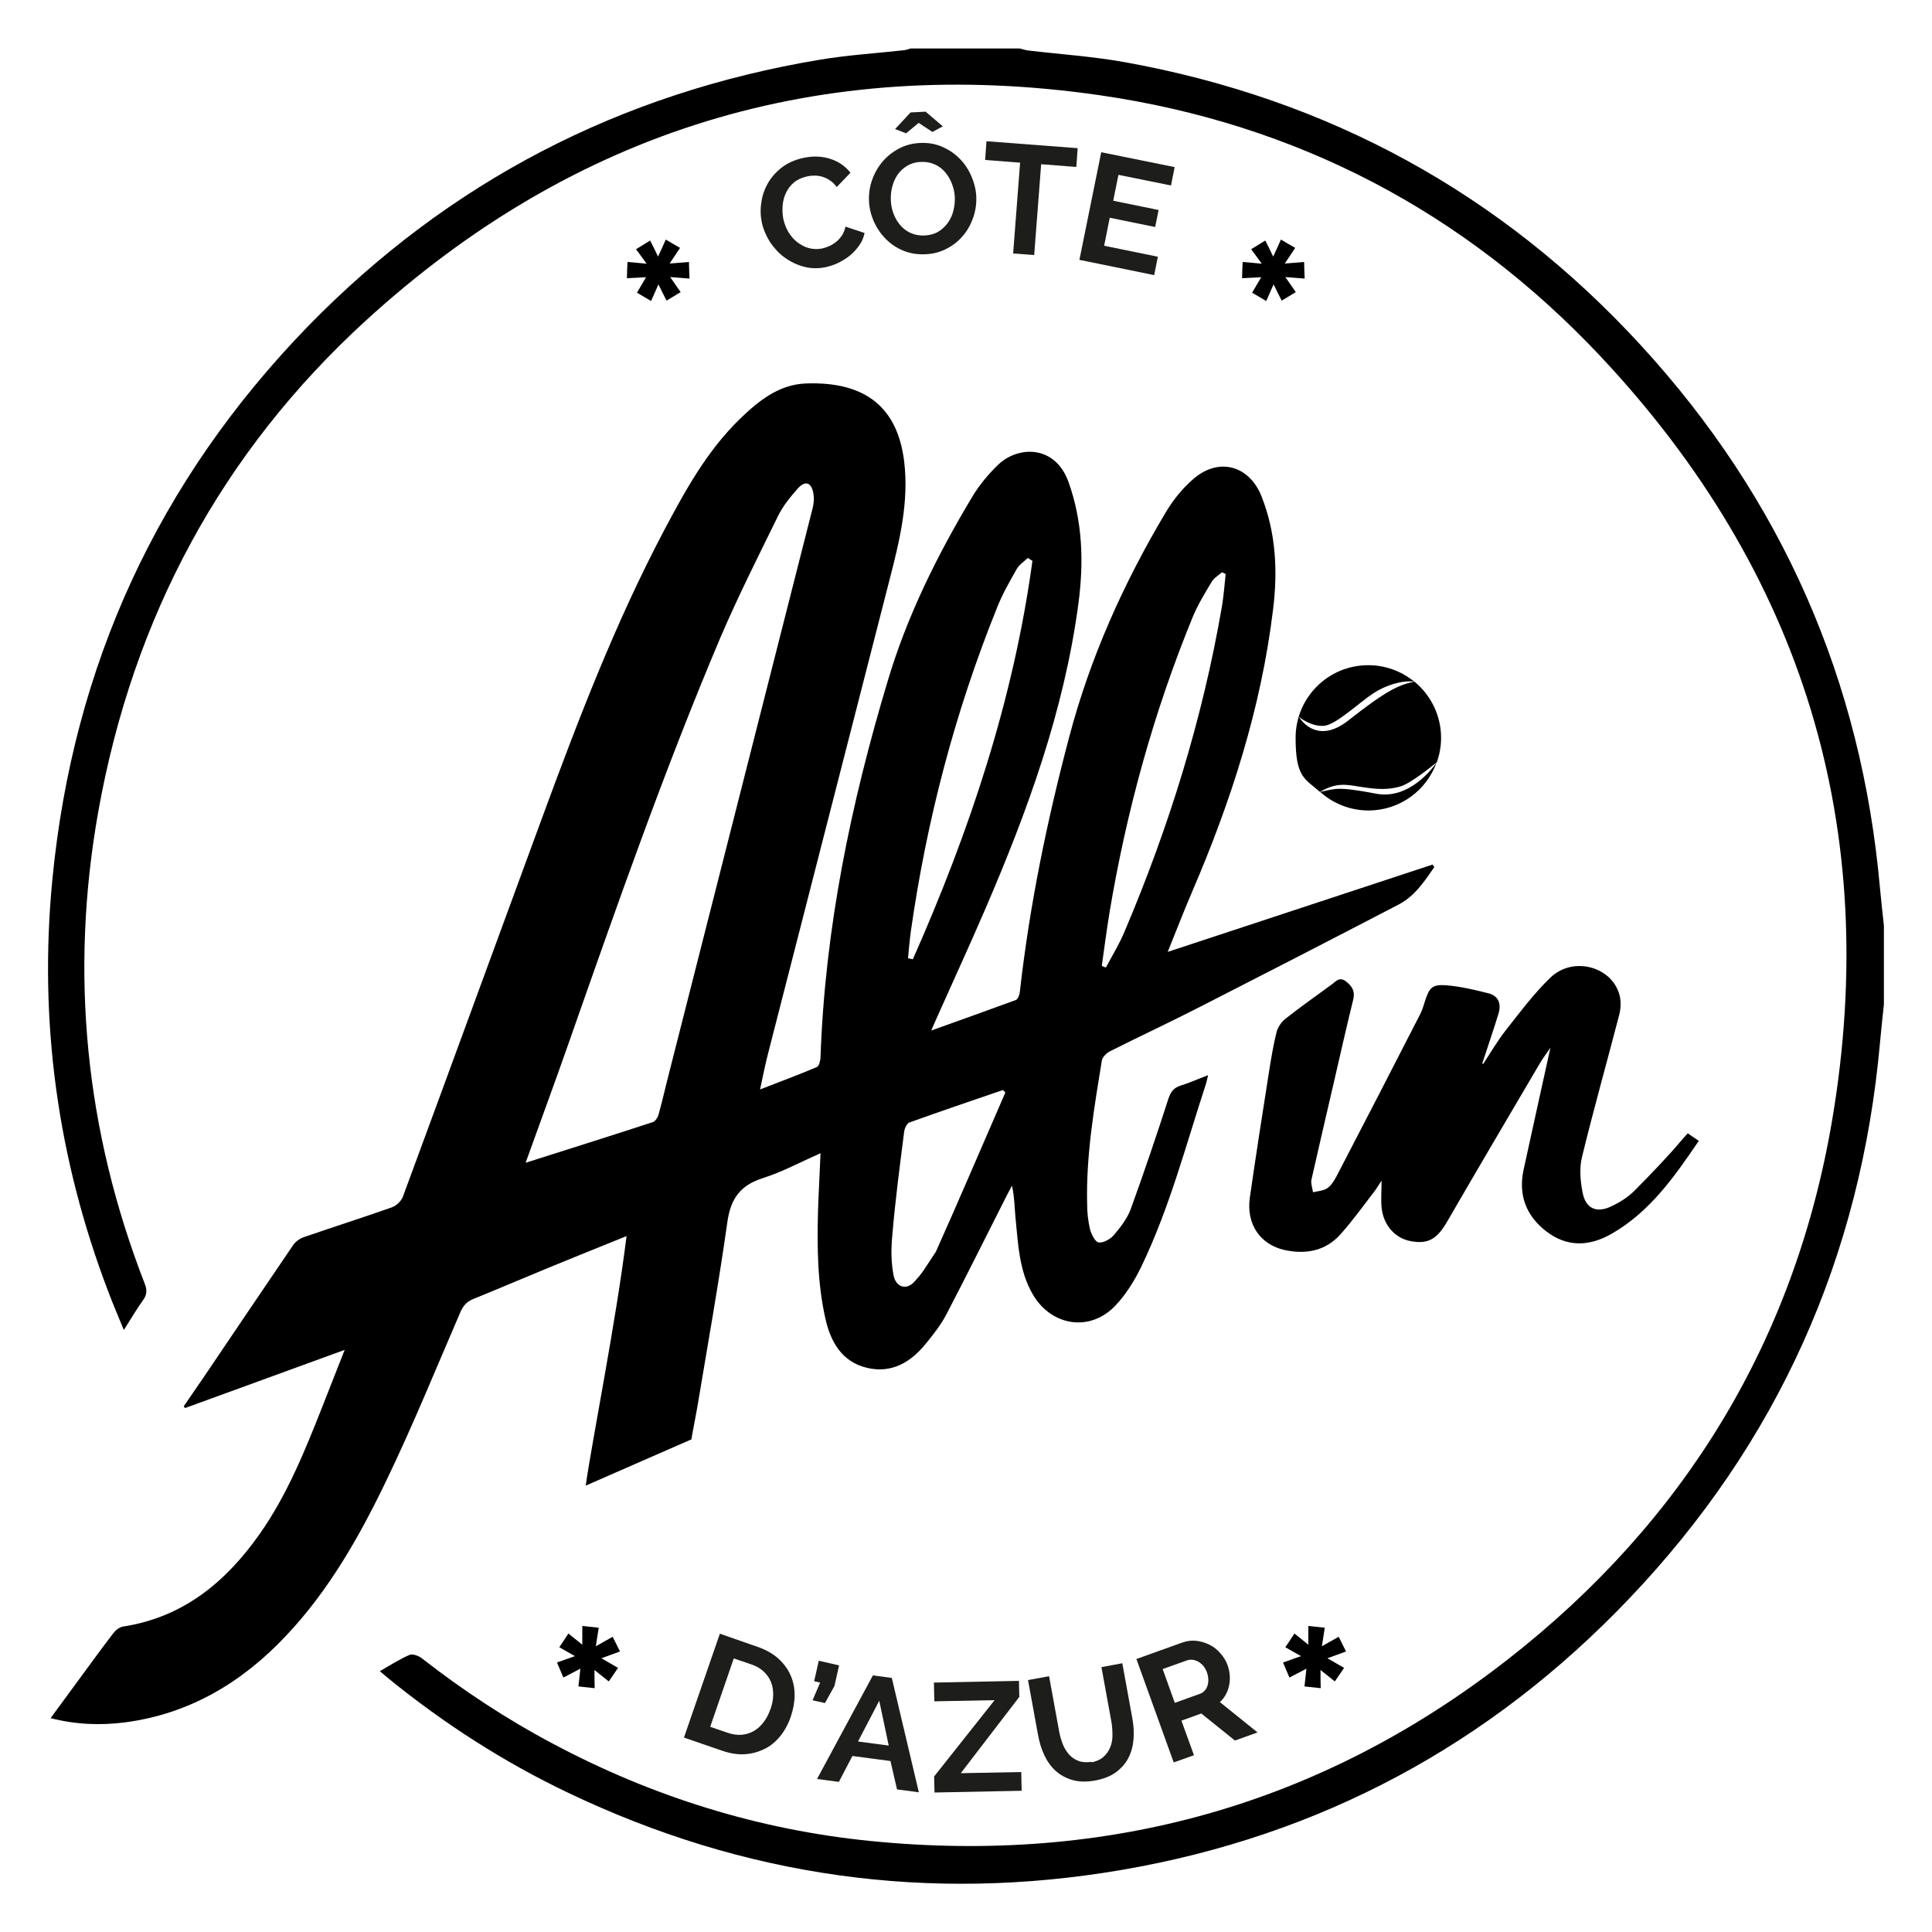
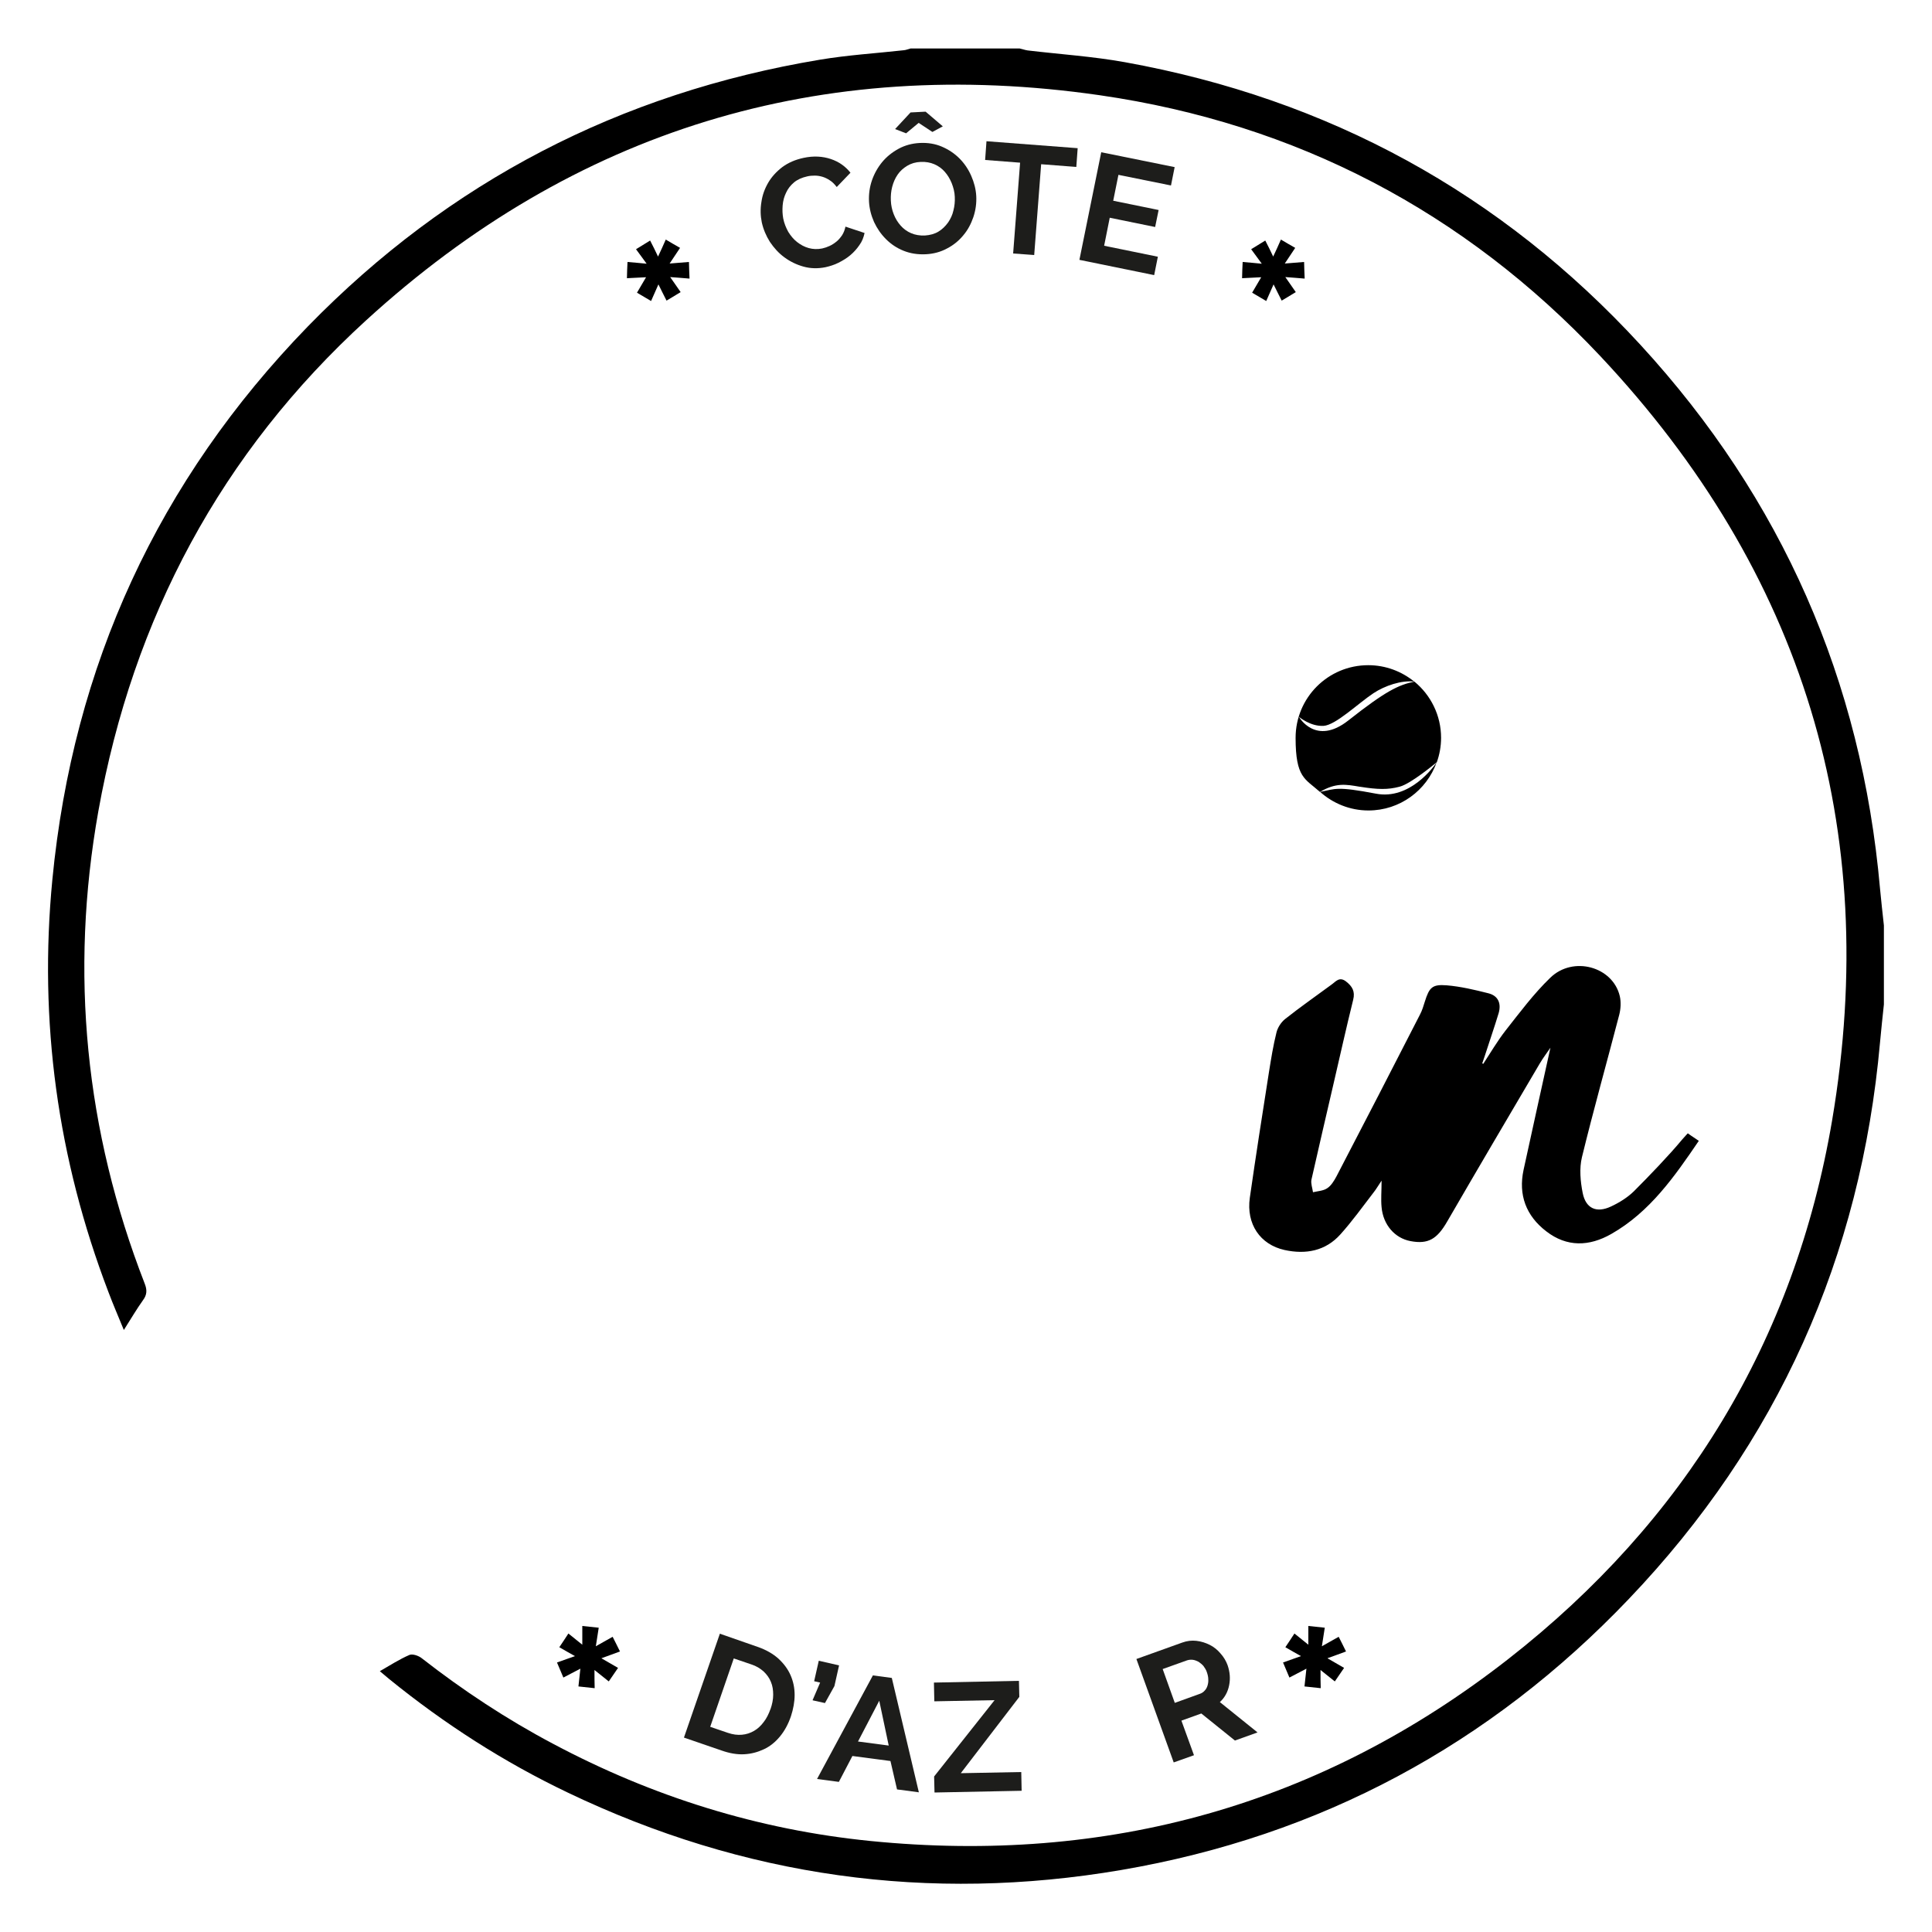
<svg xmlns="http://www.w3.org/2000/svg" id="Livello_1" viewBox="0 0 1000 1000">
  <defs>
    <style> .st0 { fill: #fff; } .st1 { fill: #1d1d1b; } </style>
  </defs>
  <rect class="st0" width="1000" height="1000" />
  <g>
    <path d="M311.6,858.5c3.1,1.8,5.4,3.1,8.3,4.8-1.7,2.4-3.1,4.6-4.8,7-2.4-1.9-4.5-3.6-7.4-5.9,0,3.7,0,6.4.1,9.4-2.7-.3-5.4-.6-8.4-.9l1-9.2c-3.2,1.7-5.7,3-8.8,4.6-1.1-2.7-2.2-5.1-3.3-7.8,3.1-1.1,5.8-2.1,9.3-3.3-3-1.7-5.4-3-8.1-4.6,1.6-2.4,3.1-4.6,4.7-7.1,2.6,2.1,4.6,3.7,7.2,5.8,0-3.5,0-6.4,0-9.7,2.8.3,5.3.6,8.5.9-.5,3-.9,5.9-1.5,9.6,3.1-1.7,5.6-3.2,8.7-4.9,1.2,2.4,2.4,4.7,3.8,7.6-3.1,1.1-5.9,2.2-9.6,3.5Z" />
    <path d="M687.4,858.5c3.1,1.8,5.4,3.1,8.3,4.8-1.7,2.4-3.1,4.6-4.8,7-2.4-1.9-4.5-3.6-7.4-5.9,0,3.7,0,6.4.1,9.4-2.7-.3-5.4-.6-8.4-.9.3-2.9.6-5.7,1-9.2-3.2,1.7-5.7,3-8.8,4.6-1.1-2.7-2.2-5.1-3.3-7.8,3.1-1.1,5.8-2.1,9.3-3.3-3-1.7-5.4-3-8.1-4.6,1.6-2.4,3.1-4.6,4.7-7.1,2.6,2.1,4.6,3.7,7.2,5.8,0-3.5,0-6.4,0-9.7,2.8.3,5.3.6,8.5.9-.5,3-.9,5.9-1.5,9.6,3.1-1.7,5.6-3.2,8.7-4.9,1.2,2.4,2.4,4.7,3.8,7.6-3.1,1.1-5.9,2.2-9.6,3.5Z" />
    <path d="M350.7,161.2" />
    <path d="M638.4,162" />
    <g>
      <path d="M975.1,519.9c-.7,6.5-1.4,13.1-2,19.6-9.9,111.1-53,207.4-130,288.1-72,75.5-159.8,122.7-262.7,140.3-99.6,17-195.3,3.6-286.6-40.1-33.1-15.8-63.7-35.5-92.2-58.6-1.6-1.3-3.1-2.6-5-4.2,5.4-3.1,10.2-6.2,15.3-8.4,1.6-.7,4.8.4,6.4,1.7,21.4,16.7,44,31.6,68,44.3,51.5,27.4,106.3,44.5,164.3,50.3,122.4,12.2,233.1-18.4,330.1-94.2,91.2-71.3,148.2-164.6,167.6-278.8,25.6-151.2-15.1-284-120.1-395.7-70.3-74.7-157.3-120.2-258.9-134.9-144.5-20.9-272,18-379.8,116.5-75,68.5-120.7,154.1-138.6,254.1-14.9,83.6-6.8,165.3,24,244.5,1.3,3.3,1.2,5.8-.9,8.6-3.3,4.6-6.2,9.6-9.9,15.4-2.9-7.1-5.6-13.3-8-19.7-26.3-68.9-36.1-140-29-213.4,10.7-110.8,54.8-206.6,132.3-286.4C232.4,94,321.1,48.1,424.4,30.9c14.3-2.4,28.9-3.3,43.4-4.9,1.2-.1,2.3-.6,3.5-.9,18.8,0,37.6,0,56.5,0,1.4.3,2.7.8,4.1,1,16.8,2,33.8,3.1,50.4,6.1,105.2,19,194.6,67.7,266.9,146.4,73.1,79.6,114.4,173.6,123.9,281.4.6,6.3,1.3,12.7,2,19v41Z" />
-       <path d="M303.2,768.7c3.2-22.7,15.6-84.4,21.1-128.9-14.3,5.8-27.6,11.1-40.9,16.6-12.8,5.3-25.5,10.7-38.3,15.9-3.3,1.3-5.2,3.3-6.7,6.6-12.7,29.4-24.8,59.2-38.7,88-13.8,28.6-29.5,56.3-51.5,79.6-22.7,24.2-50,40.6-83.5,45-12.6,1.6-25.3,1.2-38.5-2.2,5-6.8,9.6-13.1,14.3-19.5,6-8.2,12-16.4,18.1-24.4,1.2-1.6,3.2-3.2,5.1-3.5,31.2-4.8,53.2-23.1,70.7-47.9,14.2-20.2,23.4-43,32.4-65.8,3.7-9.4,7.4-18.8,11.6-29.5-28.3,10.3-55.5,20.2-82.6,30.1l-.7-.9c3.6-5.2,7.1-10.4,10.7-15.6,15.3-22.6,30.5-45.2,45.9-67.8,1.2-1.8,3.4-3.4,5.4-4.1,15.1-5.2,30.4-10.1,45.5-15.4,2.4-.8,5-3.2,5.9-5.5,24.2-65.5,48.1-131,72.2-196.5,18.6-50.5,37.8-100.7,63-148.4,11-20.8,22.3-41.3,39.3-57.8,9.5-9.2,20-17.7,33.8-18.3,32-1.3,47.9,13.2,51.2,40.4,2.5,20.8-2.3,40.7-7.4,60.5-21,81.9-42,163.8-63,245.7-1.5,5.8-2.7,11.8-4.2,18.8,10.5-4.1,20-7.6,29.4-11.6,1.2-.5,1.8-3.3,1.9-5.1,2.3-66.6,15.7-131.3,34.8-194.8,10.1-33.9,25.8-65.4,44-95.7,3.6-5.9,8.2-11.4,13.2-16.2,10.1-9.7,29.4-10.5,36.4,9.1,7.3,20.5,7.9,41.4,5.1,62.7-7.4,55.7-26.5,107.9-48.6,159.1-7.9,18.3-16.2,36.3-24.3,54.5-.9,1.9-1.7,3.9-3.3,7.5,15.6-5.6,29.7-10.6,43.8-15.8,1.1-.4,2-2.9,2.1-4.5,5-44.4,14-88.1,25.4-131.2,10.9-41.5,28.3-80.2,50.2-116.9,3.9-6.5,9-12.8,14.8-17.6,13-10.8,28.5-6.2,34.7,9.6,7.5,19,8.4,38.8,5.9,58.8-6.2,50.9-21.8,99.2-42,146.1-4.2,9.8-8,19.7-12.5,30.8,46.5-15.3,91.8-30.3,137.1-45.2.3.4.6.9.9,1.3-5.1,7.4-10.2,15.1-18.5,19.4-34.2,17.8-68.4,35.4-102.7,52.9-15.4,7.9-31.1,15.2-46.6,23-1.8.9-4,3-4.3,4.9-4,24.6-8.2,49.1-7.6,74.2,0,4.4.5,8.9,1.5,13.1.7,2.6,2.6,6.5,4.5,6.8,2.4.3,6-1.7,7.8-3.8,3.4-4,6.9-8.5,8.7-13.3,6.9-19,13.4-38.2,19.6-57.4,1.2-3.6,2.8-5.6,6.3-6.7,4.6-1.4,8.9-3.4,14.2-5.4-.5,1.9-.7,3.3-1.1,4.5-10.4,31.8-18.9,64.4-33.5,94.7-3.5,7.2-7.9,14.3-13.4,20.1-13,13.7-32.9,10.7-42.6-5.6-7.3-12.4-7.7-26.4-9.1-40.1-.5-5.3-.5-10.6-1.8-16.4-.9,1.6-1.7,3.3-2.6,4.9-10.5,20.7-20.8,41.5-31.5,62-2.8,5.3-6.7,10.2-10.5,14.9-7.8,9.6-17.7,15.5-30.4,12.5-13.1-3.1-18.9-13.5-21.6-25.6-4.1-18.3-4.3-36.9-3.8-55.6.3-9.7.9-19.4,1.3-29.9-10.4,4.6-19.8,9.7-29.9,12.9-11.6,3.7-16.6,10.6-18.3,22.6-4.5,31.9-10.2,63.7-15.5,95.5,0,.5-3.2,16.6-3.1,17.1l-54.6,23.9ZM271.9,601.9c22.6-7.2,44.3-14,66-21.1,1.3-.4,2.6-2.5,3-4,2.2-8,4-16.1,6.1-24.1,24.5-96.4,49-192.8,73.5-289.2.7-2.6,1-5.5.5-8.1-1-5.8-4.3-6.9-8.2-2.4-3.9,4.4-7.7,9.1-10.2,14.3-10.2,20.8-20.7,41.6-29.8,62.9-29.2,68.9-53.8,139.5-78.6,210.1-7.1,20.3-14.6,40.5-22.2,61.7ZM534.4,290.3c-.8-.5-1.6-1-2.4-1.5-2,1.9-4.5,3.5-5.8,5.8-3.6,6.4-7.3,12.8-10,19.6-21.9,54.2-36.6,110.4-44.8,168.2-.6,4.5-1,9.1-1.4,13.6.8.2,1.7.3,2.5.5,29.3-66.2,52.1-134.3,61.9-206.3ZM570.4,500c.7.3,1.3.5,2,.8,3.3-6.2,7-12.2,9.7-18.7,23-54.2,40.4-110.2,50.4-168.4.9-5.5,1.3-11,1.9-16.6-.6-.3-1.3-.6-1.9-.9-1.8,1.6-4.1,2.9-5.3,4.9-3.5,5.8-7.1,11.7-9.7,17.9-20.3,49.4-34.4,100.6-43.2,153.2-1.5,9.2-2.7,18.4-4,27.6ZM520.3,565.4c-.4-.4-.8-.8-1.2-1.2-16.1,5.5-32.3,11-48.4,16.8-1.3.5-2.5,3-2.7,4.7-2.3,18.1-4.7,36.2-6.2,54.3-.6,6.8-.6,13.3.7,20.1,1.2,6.1,6.5,7.9,10.7,3.4,4.3-4.7,4.4-5.3,11.2-15.6,12.3-27.4,24-55,36-82.5Z" />
      <path d="M767.7,550.7c3.8-5.8,7.3-11.8,11.5-17.2,7.4-9.4,14.6-19.1,23.2-27.4,11.8-11.5,32.4-5.8,36,9.5.7,3.1.5,6.6-.3,9.7-6.4,24.6-13.3,49.1-19.3,73.7-1.4,5.8-.8,12.5.4,18.5,1.6,8,7.1,10.5,14.6,7,4.3-2,8.5-4.6,11.9-7.9,7.7-7.7,18.1-18.5,25-26.8,1.3-1.5,2.9-3.2,2.9-3.2,0,0,2.6,1.9,5.7,3.9-12.6,18.5-25.3,36.8-45.3,48.2-11.4,6.5-23,6.9-33.7-1.4-10.4-8-14.5-18.8-11.7-31.8,4.6-21.2,9.3-42.3,13.9-63.2-1.6,2.4-3.8,5.2-5.6,8.3-16,27.2-32,54.3-47.8,81.6-5.3,9.2-9.9,11.9-19,10.2-8.1-1.5-14.2-8.4-15-17.6-.4-4,0-8,0-13.7-1.9,2.8-2.9,4.6-4.2,6.2-5.6,7.3-11,14.8-17.1,21.6-7.7,8.6-17.9,10.5-28.9,8.1-12.7-2.8-19.9-13.5-18-27,3.1-21.7,6.5-43.4,9.9-65,1.1-6.9,2.2-13.8,3.9-20.6.6-2.5,2.4-5.3,4.4-6.9,7.8-6.2,16-11.9,24-17.8,2.3-1.6,4.1-4.4,7.6-1.7,3.2,2.5,4.8,5.1,3.7,9.5-3.6,14.5-6.8,29-10.2,43.6-3.8,16.5-7.7,33-11.4,49.5-.4,2,.5,4.3.8,6.5,2.5-.6,5.4-.7,7.4-2.1,2-1.3,3.5-3.8,4.7-6,14.5-27.9,29-55.9,43.3-83.9,1.1-2.1,1.8-4.4,2.5-6.7,2.3-7.3,3.8-9,11.3-8.4,7.2.6,14.4,2.3,21.5,4.1,5.3,1.3,6.8,5.4,5.4,10.3-2.3,7.6-4.9,15-7.3,22.5-.4,1.2-.8,2.3-1.2,3.5.2.1.5.2.7.3Z" />
      <g>
        <path d="M703.8,407.2c9.5,1.5,14.5,1.6,20.6,0,5.9-1.5,18.4-12,19.3-12.7,1.4-3.9,2.2-8.2,2.2-12.6,0-11.7-5.4-22.2-13.8-29.1-8.2,1.7-14.8,4.8-34.2,20.1-17,13.4-25.6-1.9-25.6-1.9,0,0,5.9,5.1,12.8,4.7,6.3-.4,17.8-11.6,25.8-16.9,5.9-3.9,14.5-6.8,21.1-6-6.5-5.3-14.8-8.5-23.8-8.5-20.8,0-37.6,16.8-37.6,37.6s4.9,21.1,12.6,28c8.3-4.9,13.5-3.9,20.5-2.7Z" />
        <path d="M712.2,410.8c-20.5-3.9-20.8-2.5-28.9-.9,6.6,5.9,15.4,9.6,25,9.6,16.3,0,30.1-10.4,35.3-24.9-1.3,2-13.8,19.6-31.4,16.2Z" />
        <path d="M732.2,352.8s0,0,0,0c0,0,0,0,0,0,0,0,0,0,0,0Z" />
        <path d="M743.7,394.4s0,0,0,.1c0-.1.1-.2.1-.2,0,0,0,0,0,0Z" />
        <path d="M683.2,409.9s0,0,0,0c0,0,0,0,0,0,0,0,0,0,0,0Z" />
      </g>
      <path d="M684.3,829.7" />
      <path d="M318.5,831.3" />
    </g>
    <g>
      <path d="M665.2,143.3c2,2.9,3.6,5.1,5.5,7.9-2.5,1.5-4.8,2.9-7.3,4.4-1.4-2.8-2.6-5.1-4.2-8.4-1.5,3.4-2.6,5.8-3.8,8.6-2.3-1.4-4.6-2.7-7.3-4.3,1.5-2.5,2.9-4.9,4.7-8-3.6.2-6.4.3-9.9.5,0-2.9.2-5.6.3-8.4,3.3.3,6.2.5,9.9.9-2.1-2.8-3.6-5-5.5-7.5,2.5-1.5,4.7-2.9,7.3-4.5,1.5,2.9,2.7,5.3,4.1,8.3,1.5-3.2,2.7-5.8,4-8.8,2.5,1.5,4.6,2.7,7.4,4.3-1.7,2.5-3.3,5-5.4,8.1,3.6-.3,6.4-.5,10-.8,0,2.7.2,5.3.3,8.6-3.3-.3-6.3-.5-10.2-.8Z" />
      <path d="M346.8,143.3c2,2.9,3.6,5.1,5.5,7.9-2.5,1.5-4.8,2.9-7.3,4.4-1.4-2.8-2.6-5.1-4.2-8.4-1.5,3.4-2.6,5.8-3.8,8.6-2.3-1.4-4.6-2.7-7.3-4.3,1.5-2.5,2.9-4.9,4.7-8-3.6.2-6.4.3-9.9.5,0-2.9.2-5.6.3-8.4,3.3.3,6.2.5,9.9.9-2.1-2.8-3.6-5-5.5-7.5,2.5-1.5,4.7-2.9,7.3-4.5,1.5,2.9,2.7,5.3,4.1,8.3,1.5-3.2,2.7-5.8,4-8.8,2.5,1.5,4.6,2.7,7.4,4.3-1.7,2.5-3.3,5-5.4,8.1,3.6-.3,6.4-.5,10-.8,0,2.7.2,5.3.3,8.6-3.3-.3-6.3-.5-10.2-.8Z" />
    </g>
    <g>
      <g>
        <path class="st1" d="M394.3,115.1c-.7-3.4-.8-6.9-.2-10.5.5-3.6,1.7-6.9,3.5-10,1.8-3.1,4.3-5.8,7.3-8.1,3.1-2.3,6.8-3.9,11.1-4.8,5.1-1.1,9.8-.8,14,.6s7.6,3.8,10.2,7.1l-7.1,7.4c-1.1-1.4-2.2-2.6-3.5-3.4-1.3-.9-2.6-1.5-3.9-1.9-1.3-.4-2.7-.6-4-.6-1.4,0-2.7.1-3.9.4-2.7.6-5,1.6-6.8,3.1-1.8,1.5-3.2,3.3-4.1,5.3-1,2-1.6,4.2-1.8,6.6-.2,2.4-.1,4.6.3,6.8.5,2.5,1.4,4.7,2.6,6.9,1.3,2.1,2.8,3.9,4.6,5.3,1.8,1.4,3.8,2.5,6,3.1,2.2.6,4.5.7,7,.2,1.3-.3,2.5-.7,3.8-1.3,1.3-.6,2.5-1.4,3.6-2.3s2-2,2.9-3.3c.8-1.3,1.4-2.8,1.7-4.4l9.9,3.3c-.5,2.3-1.3,4.4-2.7,6.3-1.3,1.9-2.9,3.7-4.7,5.2-1.8,1.5-3.9,2.8-6.1,3.9-2.2,1.1-4.5,1.8-6.7,2.3-4,.8-7.8.7-11.4-.3-3.6-1-6.9-2.6-9.9-4.8s-5.4-4.9-7.5-8c-2-3.2-3.4-6.5-4.2-10.1Z" />
        <path class="st1" d="M479.2,131.6c-4.2.2-8-.4-11.5-1.8-3.5-1.4-6.5-3.4-9.1-6-2.6-2.6-4.6-5.5-6.2-8.9-1.5-3.4-2.4-6.9-2.6-10.5-.2-3.8.3-7.5,1.5-11,1.2-3.5,3-6.7,5.3-9.5,2.3-2.8,5.2-5.1,8.5-6.9s7-2.8,11-3c4.1-.2,7.9.4,11.4,1.9,3.5,1.5,6.5,3.5,9.1,6.1,2.6,2.6,4.6,5.6,6.1,9,1.5,3.4,2.4,6.9,2.6,10.4.2,3.8-.3,7.4-1.5,11-1.2,3.5-2.9,6.7-5.2,9.4-2.3,2.8-5.1,5.1-8.4,6.8-3.3,1.8-7,2.8-11,3ZM461.1,103.8c.1,2.5.6,4.8,1.5,7.1.9,2.3,2.1,4.2,3.6,5.9,1.5,1.7,3.3,3,5.4,3.9,2.1.9,4.5,1.3,7.1,1.2,2.7-.2,5-.8,7-2,2-1.2,3.6-2.8,5-4.7,1.3-1.9,2.3-4,2.8-6.3.6-2.3.8-4.6.7-7-.1-2.5-.7-4.8-1.6-7.1-.9-2.2-2.1-4.2-3.6-5.9-1.5-1.7-3.3-3-5.4-3.9-2.1-.9-4.4-1.3-7-1.2-2.7.1-5,.8-7,2-2,1.2-3.7,2.7-5,4.6-1.3,1.9-2.2,4-2.8,6.3s-.8,4.6-.7,7ZM463.3,66.8l8-8.6,7.8-.4,8.9,7.6-5.4,2.9-7.1-4.7-6.5,5.4-5.7-2.2Z" />
        <path class="st1" d="M557,86.4l-18.1-1.4-3.6,47-10.9-.8,3.6-47-18.1-1.4.7-9.7,47.2,3.6-.7,9.7Z" />
        <path class="st1" d="M599.3,132.9l-1.9,9.5-38.7-7.9,11.3-55.7,38,7.7-1.9,9.5-27.2-5.5-2.7,13.4,23.5,4.8-1.8,8.8-23.5-4.8-2.9,14.5,27.9,5.7Z" />
      </g>
      <g>
        <path class="st1" d="M354,899.4l18.6-53.8,19.5,6.8c4.4,1.5,8,3.6,10.8,6.1,2.8,2.6,4.9,5.4,6.3,8.6,1.4,3.2,2.1,6.6,2.1,10.2,0,3.6-.7,7.3-1.9,11-1.4,4.1-3.3,7.6-5.7,10.5-2.4,2.9-5.1,5.1-8.3,6.6s-6.5,2.4-10.2,2.6c-3.7.2-7.6-.5-11.6-1.9l-19.5-6.7ZM398.8,884.7c.9-2.6,1.4-5.1,1.4-7.5,0-2.4-.3-4.6-1.2-6.7-.8-2-2.1-3.8-3.8-5.4-1.7-1.5-3.8-2.8-6.3-3.6l-9.1-3.1-12.2,35.4,9.1,3.1c2.6.9,5,1.2,7.3,1,2.3-.2,4.4-.9,6.3-2,1.9-1.1,3.6-2.7,5-4.6,1.5-1.9,2.6-4.2,3.5-6.7Z" />
        <path class="st1" d="M420.6,880l3.9-9.1-3.1-.7,2.4-10.6,10.5,2.4-2.4,10.7-4.9,8.8-6.3-1.4Z" />
        <path class="st1" d="M451.9,867.2l9.7,1.3,14,59.2-11.3-1.5-3.4-14.7-19.7-2.6-7,13.4-11.3-1.5,28.9-53.6ZM460,903.5l-4.9-23.2-11,21.1,15.9,2.1Z" />
        <path class="st1" d="M483.5,919.5l31.3-39.5-31.2.6-.2-9.7,44-.9.2,8.3-30.3,39.5,31.3-.6.2,9.7-45.1.9-.2-8.3Z" />
-         <path class="st1" d="M564.9,912.2c2.6-.5,4.6-1.4,6.2-2.8,1.6-1.4,2.7-3,3.5-4.9.8-1.9,1.2-3.9,1.2-6.2,0-2.3-.1-4.5-.5-6.9l-5.2-28.5,10.8-2,5.2,28.5c.7,3.8.9,7.5.6,11-.3,3.5-1.2,6.7-2.7,9.6-1.5,2.9-3.7,5.3-6.5,7.4-2.8,2-6.4,3.4-10.7,4.2-4.5.8-8.4.7-11.8-.3-3.4-1-6.3-2.6-8.7-4.8-2.4-2.2-4.3-4.9-5.8-8.1-1.5-3.2-2.5-6.6-3.2-10.3l-5.2-28.5,10.9-2,5.2,28.5c.4,2.4,1.1,4.6,1.9,6.7.8,2.1,2,3.9,3.3,5.4,1.4,1.5,3,2.6,5,3.3,1.9.7,4.1.8,6.7.4Z" />
        <path class="st1" d="M607.5,912.2l-19.3-53.5,23.7-8.5c2.5-.9,4.9-1.2,7.4-.9,2.5.3,4.7,1,6.9,2.1s4,2.6,5.6,4.5c1.6,1.8,2.8,3.8,3.6,6,1.2,3.5,1.5,6.9.8,10.4-.7,3.5-2.3,6.4-4.8,8.7l19.5,15.7-11.7,4.2-17.4-14-10.3,3.7,6.5,17.9-10.4,3.7ZM608.1,881.4l13-4.7c.9-.3,1.8-.9,2.4-1.6.7-.7,1.2-1.6,1.5-2.6.3-1,.5-2.1.4-3.3,0-1.2-.3-2.4-.7-3.6-.4-1.3-1.1-2.3-1.8-3.3-.8-.9-1.7-1.6-2.6-2.2-1-.5-2-.9-3-1-1-.1-2,0-2.9.3l-12.6,4.5,6.2,17.3Z" />
      </g>
    </g>
  </g>
</svg>